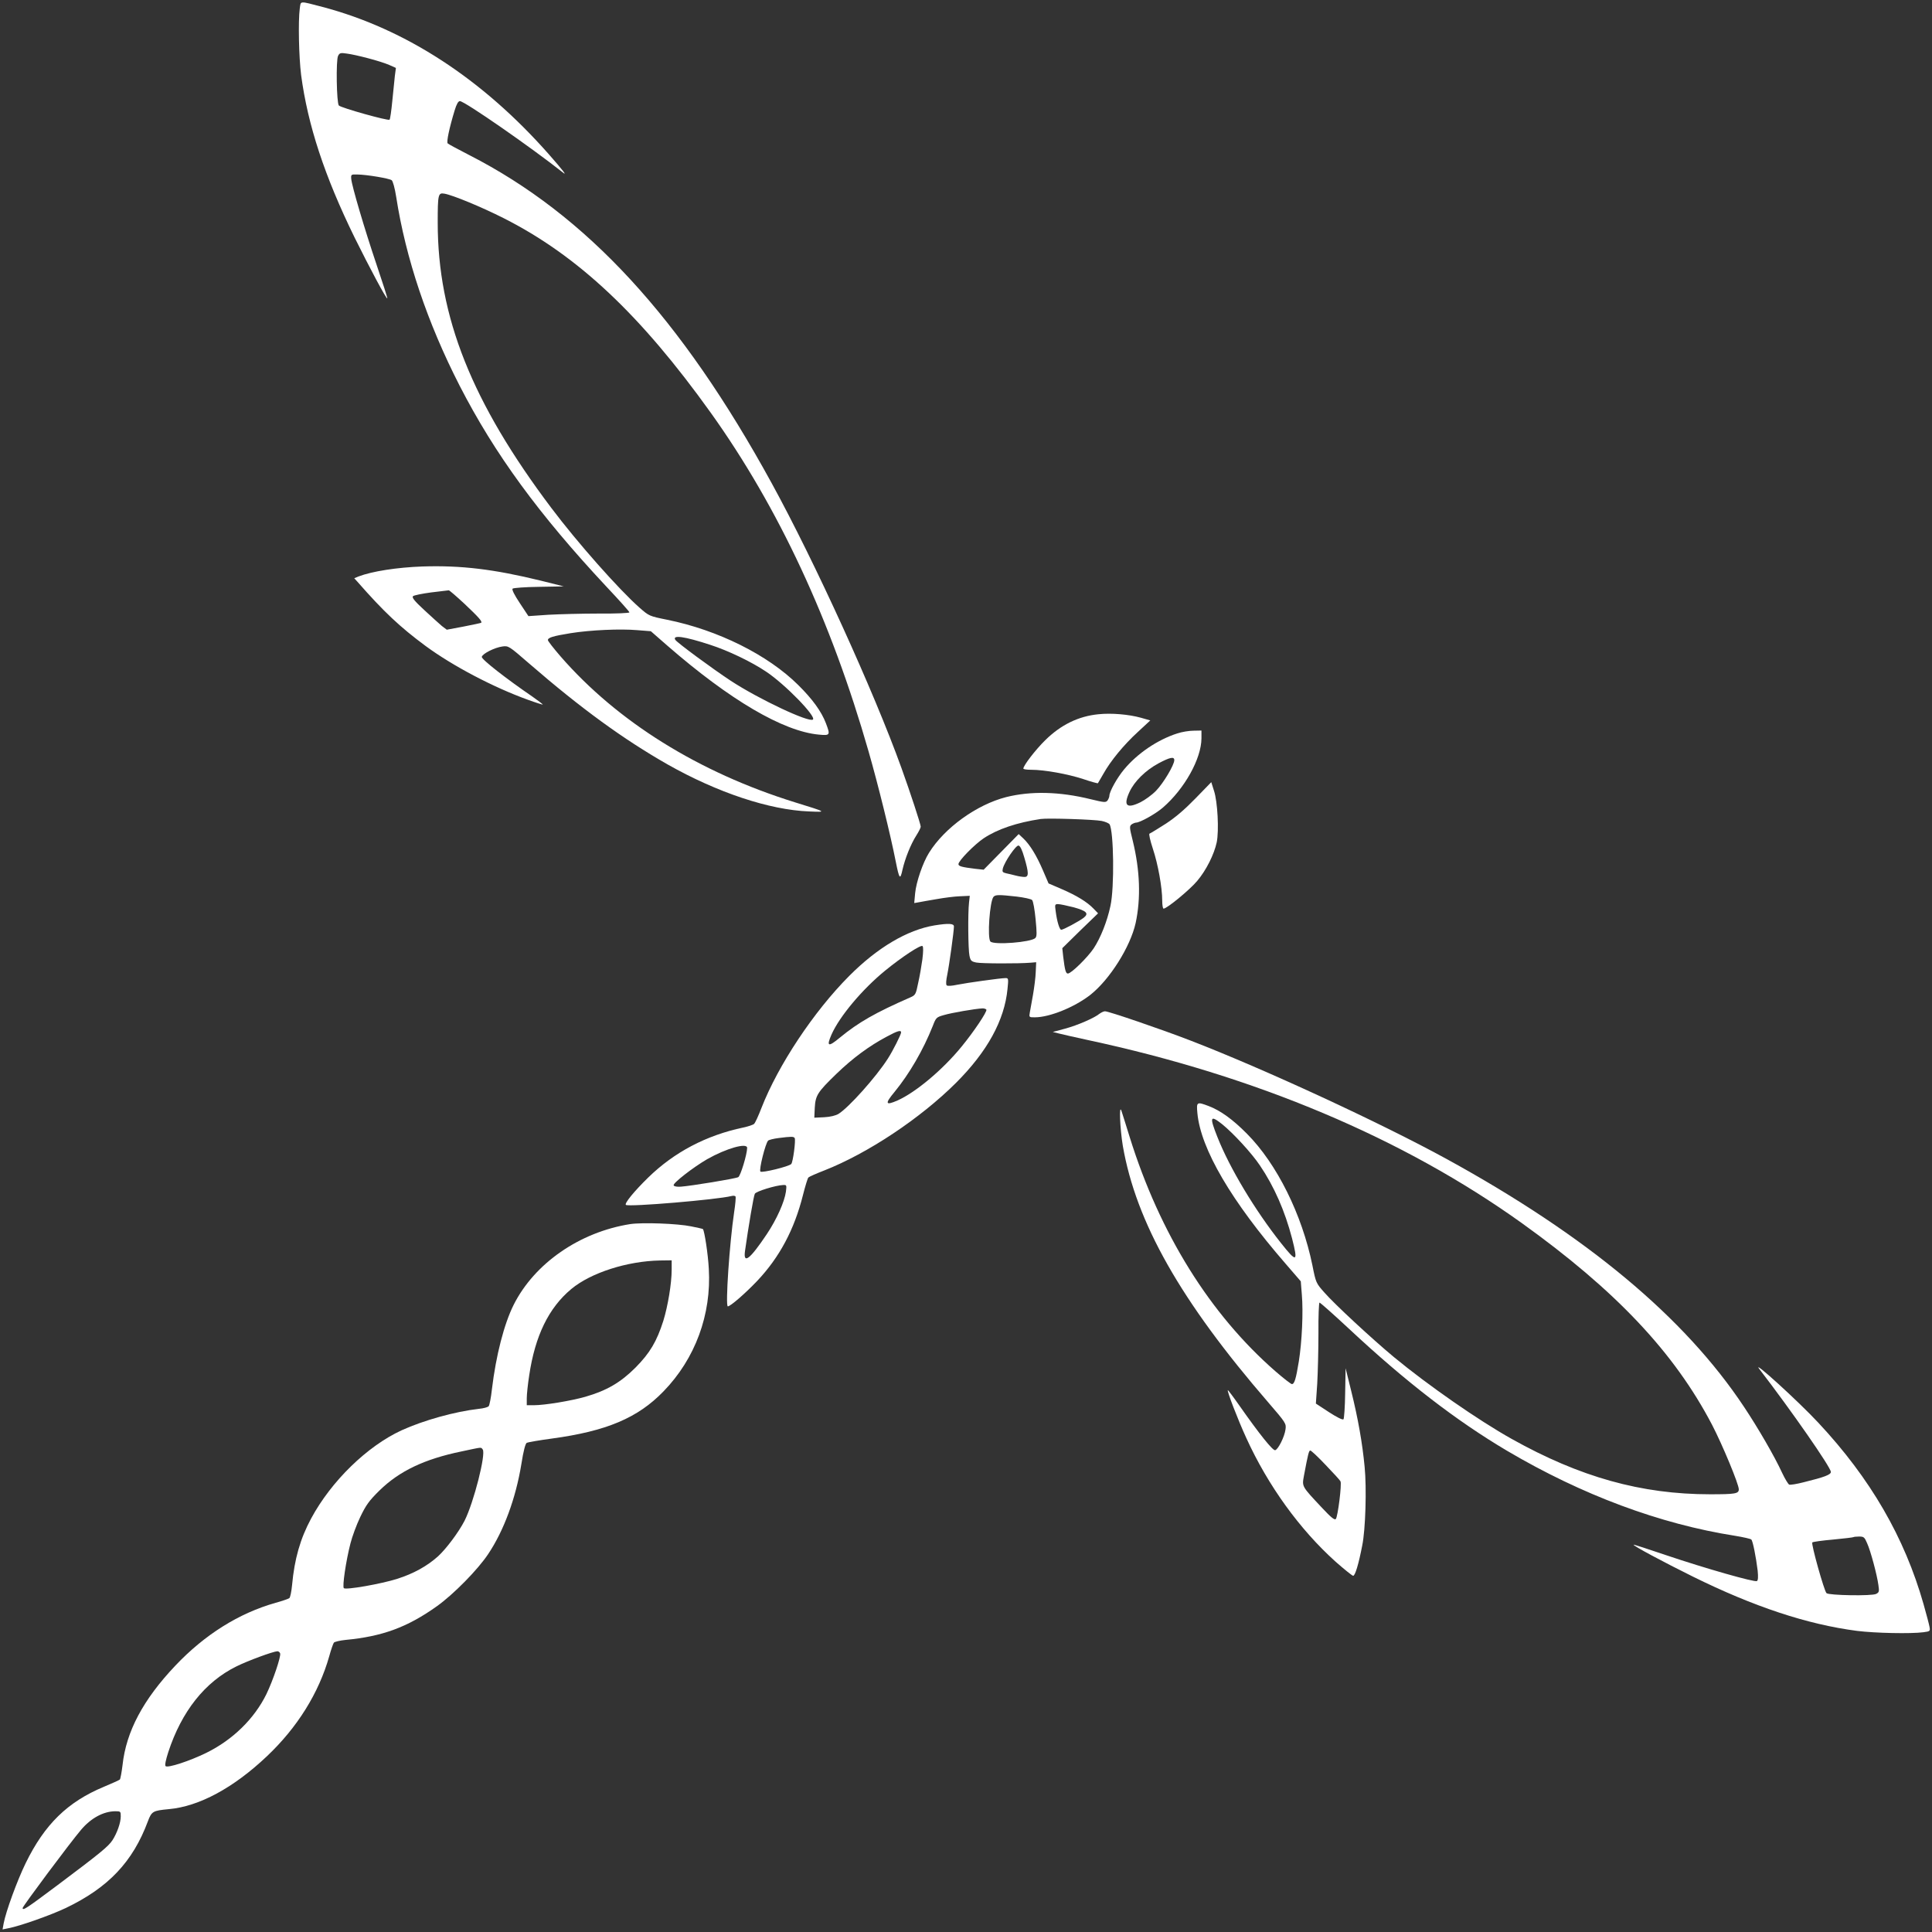
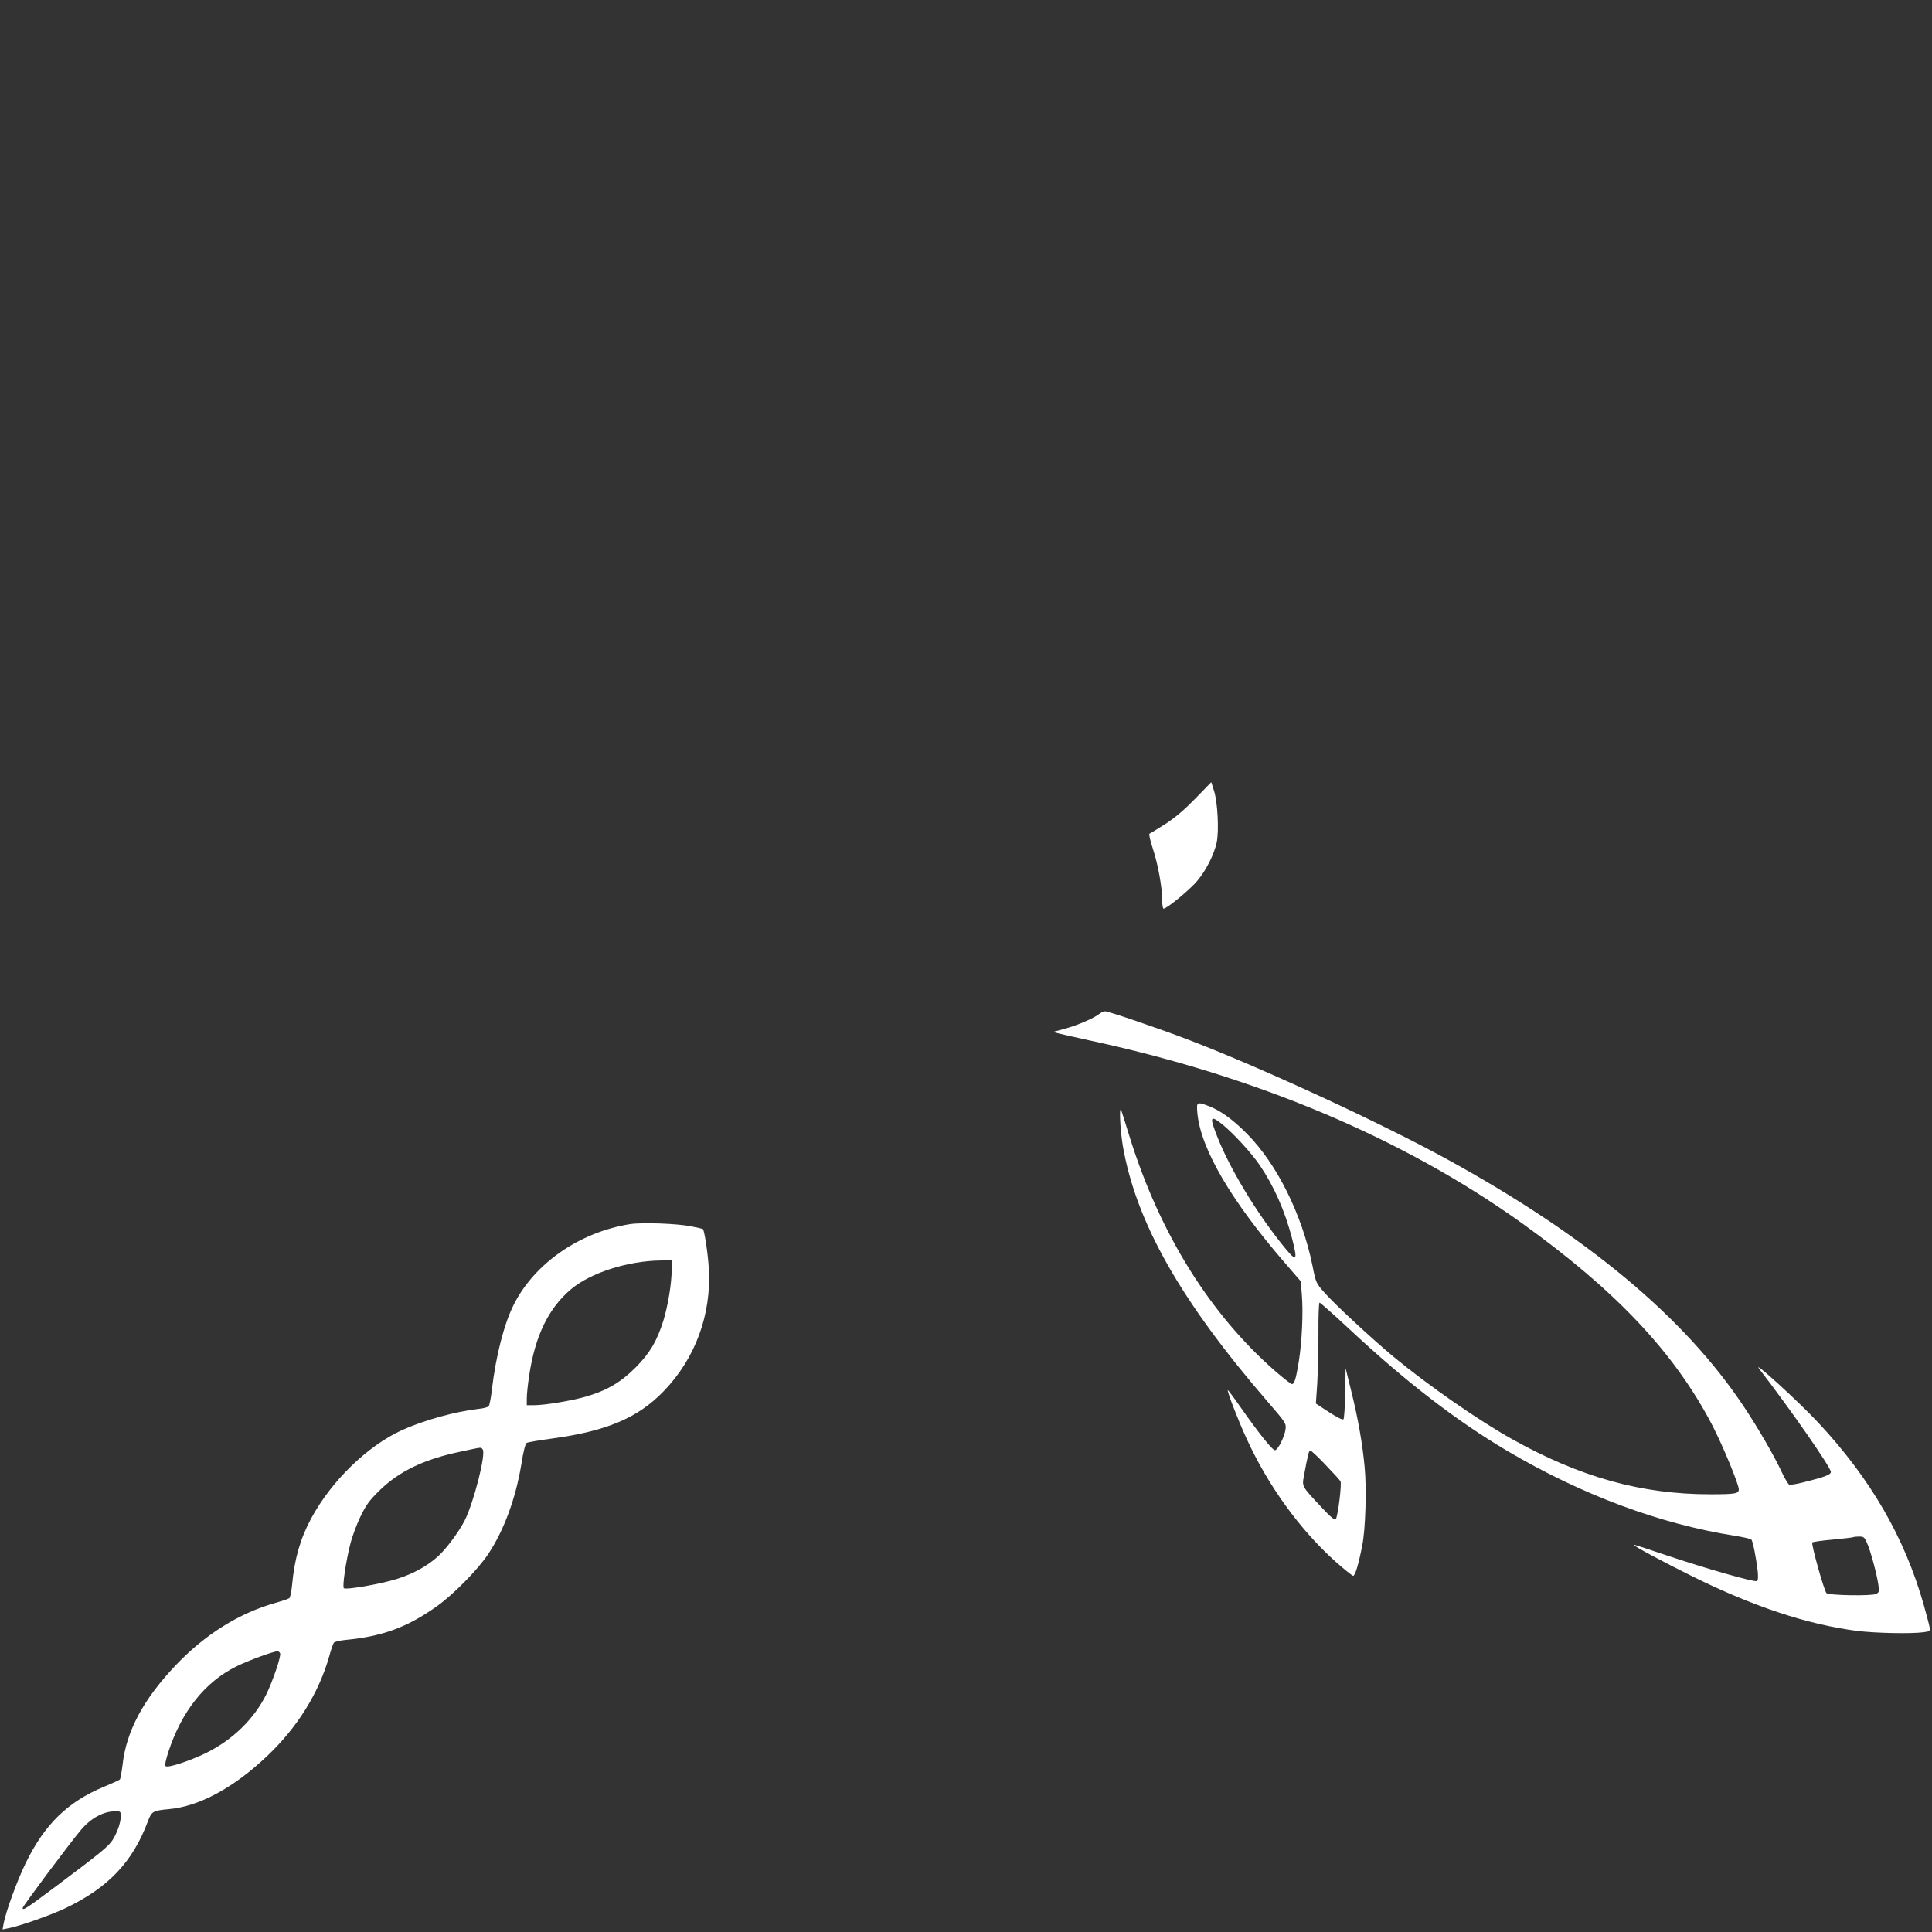
<svg xmlns="http://www.w3.org/2000/svg" version="1.0" width="1280pt" height="1280pt" viewBox="0 0 1280 1280" preserveAspectRatio="xMidYMid meet">
  <rect x="0" y="0" width="1280" height="1280" fill="#333333" stroke="none" />
  <g transform="translate(0,1280) scale(0.1,-0.1)" fill="#ffffff" stroke="none">
-     <path d="M1986 12743 c-11 -83 -6 -320 9 -440 44 -331 155 -670 355 -1078 99 -200 210 -408 216 -402 2 2 -30 102 -71 223 -81 240 -164 522 -168 569 -2 29 -1 30 40 29 64 -1 212 -26 228 -38 8 -6 21 -53 30 -111 63 -406 206 -832 420 -1250 232 -452 525 -853 973 -1332 84 -89 152 -165 152 -170 0 -5 -91 -9 -202 -8 -112 0 -262 -4 -335 -8 l-132 -9 -57 86 c-36 54 -54 90 -48 96 5 5 84 11 174 12 l165 3 -152 38 c-311 76 -527 102 -782 94 -171 -6 -336 -32 -425 -66 l-29 -12 20 -22 c177 -202 283 -301 453 -427 178 -131 447 -273 677 -356 52 -19 97 -33 99 -32 1 2 -30 26 -69 53 -174 119 -338 247 -335 263 4 21 85 62 137 69 40 5 42 4 178 -114 344 -298 624 -501 915 -667 330 -187 676 -302 938 -312 119 -5 122 -6 -95 61 -636 198 -1174 533 -1551 966 -46 53 -84 102 -84 108 0 17 34 27 150 46 132 21 329 30 443 20 l89 -7 111 -97 c413 -359 765 -566 1002 -588 75 -7 77 -4 47 75 -30 79 -90 161 -183 253 -201 200 -533 365 -869 433 -119 24 -120 25 -183 80 -137 121 -413 433 -583 659 -529 702 -754 1268 -754 1892 0 188 3 199 44 192 54 -9 246 -88 394 -163 490 -248 907 -640 1372 -1290 448 -627 796 -1374 1045 -2244 62 -216 145 -551 180 -730 23 -115 29 -122 44 -53 17 75 55 170 92 228 16 25 29 51 29 58 0 16 -70 229 -127 387 -184 511 -575 1368 -860 1888 -601 1098 -1227 1777 -2003 2174 -74 38 -139 73 -144 78 -9 9 11 103 46 218 13 43 24 62 35 62 31 0 474 -308 681 -472 33 -27 3 12 -92 120 -440 499 -950 831 -1499 976 -158 41 -143 42 -151 -11z m453 -329 c51 -13 114 -33 139 -44 l45 -20 -7 -53 c-3 -28 -11 -104 -17 -167 -6 -63 -14 -119 -18 -123 -9 -9 -320 78 -336 94 -15 15 -20 302 -5 329 10 20 17 21 58 15 26 -3 89 -17 141 -31z m639 -3615 c94 -89 118 -116 110 -125 -3 -2 -55 -13 -116 -25 l-112 -21 -33 25 c-17 15 -70 62 -117 106 -64 59 -82 82 -74 91 6 6 60 17 120 25 60 7 112 13 117 14 4 1 51 -40 105 -90z m1627 -271 c118 -38 273 -112 371 -178 126 -84 332 -296 310 -317 -23 -23 -359 135 -545 257 -120 79 -355 252 -367 271 -21 34 60 23 231 -33z" />
-     <path d="M7278 8068 c-133 -13 -250 -70 -354 -173 -64 -63 -144 -167 -144 -187 0 -5 24 -8 53 -8 87 0 241 -28 342 -61 53 -18 97 -30 99 -28 1 2 18 30 36 62 48 86 135 192 229 278 l82 76 -63 18 c-80 22 -194 32 -280 23z" />
-     <path d="M7800 7941 c-131 -42 -264 -132 -353 -239 -46 -55 -97 -147 -97 -174 0 -8 -6 -22 -12 -31 -12 -15 -21 -14 -112 8 -207 51 -396 55 -560 14 -195 -50 -408 -203 -511 -369 -41 -65 -85 -194 -92 -268 l-6 -65 29 5 c16 3 70 13 119 21 50 9 119 18 155 19 l65 3 -5 -45 c-8 -70 -6 -311 3 -352 7 -33 12 -38 45 -45 34 -7 280 -8 362 -1 l35 3 -3 -65 c-1 -36 -10 -103 -18 -150 -8 -47 -18 -100 -21 -117 -6 -33 -5 -33 33 -33 98 0 263 67 368 149 128 101 265 318 300 476 35 163 29 347 -19 544 -22 88 -23 97 -8 109 9 6 23 12 30 12 26 0 131 59 178 100 143 124 254 323 255 458 l0 52 -52 -1 c-29 0 -78 -8 -108 -18z m-20 -177 c0 -32 -73 -154 -121 -203 -26 -27 -73 -61 -103 -76 -92 -45 -115 -23 -73 68 32 70 107 144 193 190 75 40 104 46 104 21z m-481 -403 c24 -5 47 -15 52 -22 28 -46 33 -419 6 -541 -22 -103 -65 -211 -111 -281 -41 -61 -149 -167 -171 -167 -14 0 -20 22 -31 112 l-6 56 118 116 119 115 -30 31 c-42 44 -112 87 -212 130 l-86 37 -37 86 c-43 100 -86 170 -130 212 l-31 29 -116 -118 -116 -118 -56 6 c-89 11 -111 17 -111 31 0 22 106 130 167 171 92 61 219 104 378 128 47 7 355 -3 404 -13z m-513 -241 c30 -102 31 -130 2 -130 -13 0 -39 4 -58 9 -19 5 -48 12 -63 15 -25 6 -28 10 -23 32 12 46 87 155 104 152 11 -2 24 -29 38 -78z m-51 -260 c50 -6 96 -16 103 -23 7 -7 17 -63 23 -126 9 -93 9 -115 -2 -126 -29 -28 -273 -47 -297 -23 -22 22 -5 265 20 296 13 15 36 15 153 2z m378 -71 c87 -24 103 -41 66 -70 -32 -24 -134 -79 -148 -79 -11 0 -28 53 -37 124 -6 43 -5 46 16 46 13 0 59 -10 103 -21z" />
    <path d="M7920 7510 c-73 -75 -134 -127 -199 -169 -52 -33 -99 -62 -105 -64 -6 -2 4 -45 22 -100 34 -102 62 -257 62 -344 0 -29 4 -53 9 -53 22 0 176 127 223 184 60 71 112 176 129 255 16 77 6 270 -18 342 l-18 57 -105 -108z" />
-     <path d="M6191 6669 c-180 -30 -378 -147 -565 -335 -235 -236 -470 -590 -581 -874 -20 -52 -42 -100 -49 -106 -6 -6 -38 -17 -71 -24 -247 -52 -459 -164 -631 -332 -94 -92 -160 -173 -147 -181 24 -14 604 35 699 59 12 3 24 2 27 -3 3 -5 -1 -51 -9 -103 -31 -208 -59 -625 -42 -625 17 0 115 85 195 169 147 156 245 338 303 569 15 59 31 112 36 116 5 5 52 26 104 46 290 114 637 345 874 581 207 207 321 414 341 622 7 67 6 72 -12 72 -33 0 -255 -31 -320 -44 -38 -8 -65 -10 -71 -4 -6 6 -4 33 4 71 13 63 44 287 44 319 0 20 -35 22 -129 7z m-80 -225 c-6 -44 -18 -114 -28 -157 -15 -75 -18 -80 -52 -95 -231 -101 -343 -165 -466 -266 -78 -65 -91 -60 -56 20 54 121 203 299 356 424 109 89 236 173 247 162 6 -6 5 -39 -1 -88z m424 -333 c7 -12 -85 -149 -165 -246 -125 -153 -303 -302 -424 -356 -80 -35 -85 -22 -20 56 99 121 190 277 254 438 21 55 24 58 74 72 50 15 208 42 253 44 12 1 24 -3 28 -8z m-565 -151 c0 -14 -55 -123 -88 -174 -78 -122 -259 -324 -327 -366 -19 -11 -54 -20 -95 -22 l-65 -3 3 65 c5 83 17 103 144 226 108 104 216 184 333 246 72 39 95 45 95 28z m-705 -700 c8 -13 -11 -160 -23 -172 -17 -17 -194 -60 -204 -50 -11 11 33 187 51 205 5 5 36 13 68 17 86 11 101 11 108 0z m-315 -65 c0 -41 -44 -187 -59 -194 -18 -10 -312 -58 -380 -63 -27 -2 -46 2 -48 9 -5 15 129 119 222 173 127 72 265 111 265 75z m257 -290 c-10 -69 -61 -183 -127 -282 -112 -167 -157 -202 -144 -110 22 156 57 365 65 378 8 16 138 56 188 58 23 1 23 -1 18 -44z" />
    <path d="M7285 6084 c-36 -29 -144 -76 -228 -99 l-82 -22 40 -10 c22 -6 108 -25 190 -43 1117 -239 2092 -651 2877 -1213 623 -447 1010 -857 1261 -1337 69 -133 177 -393 177 -427 0 -29 -23 -33 -190 -33 -457 0 -863 114 -1315 367 -220 123 -555 356 -780 542 -141 117 -394 351 -460 427 -56 63 -57 65 -80 181 -69 337 -235 672 -434 872 -92 93 -174 153 -253 183 -79 30 -82 28 -75 -47 22 -237 225 -583 584 -997 l101 -117 7 -88 c10 -114 1 -311 -20 -443 -19 -116 -29 -150 -46 -150 -6 0 -55 38 -108 84 -434 378 -767 913 -966 1551 -26 83 -50 161 -55 175 -17 51 -10 -117 9 -232 88 -506 382 -1027 965 -1701 115 -133 118 -139 113 -176 -6 -49 -49 -135 -69 -139 -16 -3 -103 105 -237 296 -39 56 -74 102 -76 102 -9 0 65 -193 122 -317 144 -316 354 -606 592 -820 58 -51 110 -93 116 -93 13 0 36 76 60 200 22 106 30 381 16 522 -15 158 -44 322 -89 503 l-37 150 -3 -165 c-1 -90 -7 -169 -11 -173 -6 -6 -45 14 -96 47 l-87 57 9 132 c4 73 8 223 8 335 -1 111 3 202 7 202 5 0 93 -78 196 -174 377 -352 711 -609 1047 -808 495 -292 1012 -485 1510 -563 55 -9 104 -20 108 -25 10 -9 31 -116 42 -206 4 -42 3 -64 -5 -69 -15 -9 -339 83 -600 171 -118 40 -216 72 -217 70 -6 -6 200 -116 392 -211 405 -200 758 -317 1088 -360 120 -15 357 -20 440 -9 45 6 46 7 40 38 -3 17 -21 84 -39 148 -126 443 -352 833 -697 1202 -133 143 -447 428 -391 356 211 -274 474 -652 474 -682 0 -18 -41 -34 -179 -68 -46 -12 -90 -19 -97 -16 -7 3 -28 38 -47 78 -50 109 -159 297 -253 438 -394 593 -1041 1132 -1969 1641 -438 240 -1217 600 -1700 786 -194 75 -540 193 -564 193 -9 0 -25 -8 -36 -16z m812 -732 c74 -60 195 -191 250 -273 95 -140 166 -303 213 -483 41 -160 32 -164 -72 -33 -173 218 -341 498 -422 703 -54 136 -49 149 31 86z m686 -2258 c51 -53 95 -101 98 -108 10 -17 -18 -237 -31 -250 -9 -8 -32 11 -91 74 -137 146 -133 140 -120 213 27 145 33 167 42 167 6 0 52 -43 102 -96z m3587 -518 c23 -50 66 -210 75 -278 6 -41 5 -48 -15 -58 -27 -15 -314 -10 -329 5 -16 16 -103 327 -94 336 4 4 67 13 138 19 72 7 132 14 134 16 2 2 20 4 38 4 31 0 36 -4 53 -44z" />
    <path d="M4175 4690 c-335 -53 -634 -260 -772 -535 -63 -126 -117 -334 -144 -560 -6 -55 -16 -105 -21 -111 -5 -7 -34 -15 -66 -18 -158 -18 -366 -76 -511 -142 -228 -105 -466 -336 -600 -585 -72 -134 -110 -267 -126 -441 -4 -42 -12 -81 -18 -86 -7 -5 -47 -19 -91 -31 -244 -69 -470 -211 -665 -417 -213 -225 -325 -436 -349 -657 -6 -49 -14 -92 -18 -97 -5 -4 -53 -26 -106 -48 -240 -100 -392 -248 -518 -506 -57 -117 -131 -320 -146 -400 l-7 -39 39 8 c75 14 279 86 380 134 282 135 444 306 544 575 25 66 33 70 139 80 200 18 427 140 649 350 202 191 344 419 413 662 12 44 26 84 31 91 5 6 39 14 76 18 245 23 411 84 606 223 111 79 273 244 341 347 103 154 182 368 219 594 14 90 27 137 36 142 8 4 83 17 165 28 363 49 571 137 741 313 210 216 318 509 300 812 -5 98 -29 252 -39 263 -2 2 -37 10 -78 18 -92 19 -324 27 -404 15z m275 -302 c0 -91 -25 -240 -55 -338 -44 -138 -89 -214 -185 -311 -98 -98 -190 -152 -332 -193 -95 -27 -269 -56 -342 -56 l-46 0 0 46 c0 26 7 93 16 151 39 263 129 448 279 573 130 108 371 185 588 189 l77 1 0 -62z m-1252 -1191 c23 -28 -59 -351 -120 -472 -39 -76 -122 -187 -177 -237 -73 -65 -162 -114 -269 -148 -106 -34 -341 -75 -354 -62 -11 11 14 181 44 297 11 44 40 123 65 175 38 79 58 107 127 175 132 129 297 208 544 259 142 30 127 29 140 13z m-1342 -1351 c7 -19 -47 -179 -91 -270 -80 -163 -223 -303 -398 -389 -110 -54 -256 -102 -270 -88 -6 6 1 40 18 93 88 269 242 464 450 567 76 38 245 100 273 101 7 0 15 -6 18 -14z m-1056 -1080 c0 -42 -24 -110 -55 -158 -28 -42 -79 -84 -363 -297 -206 -154 -232 -172 -232 -152 0 11 313 431 387 518 65 77 147 122 226 123 36 0 37 -1 37 -34z" />
  </g>
</svg>